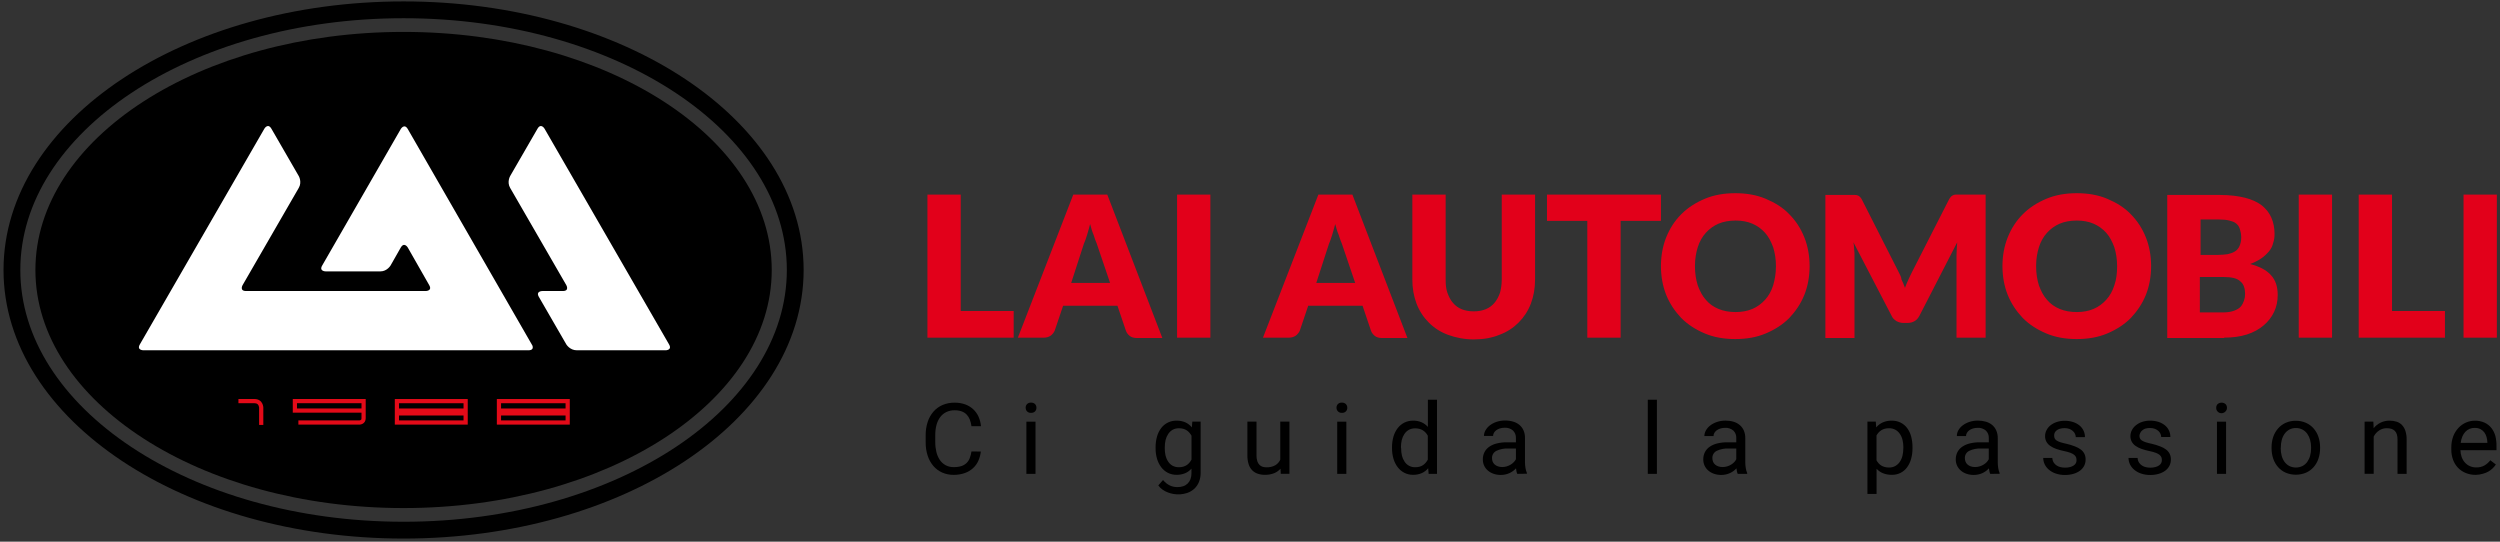
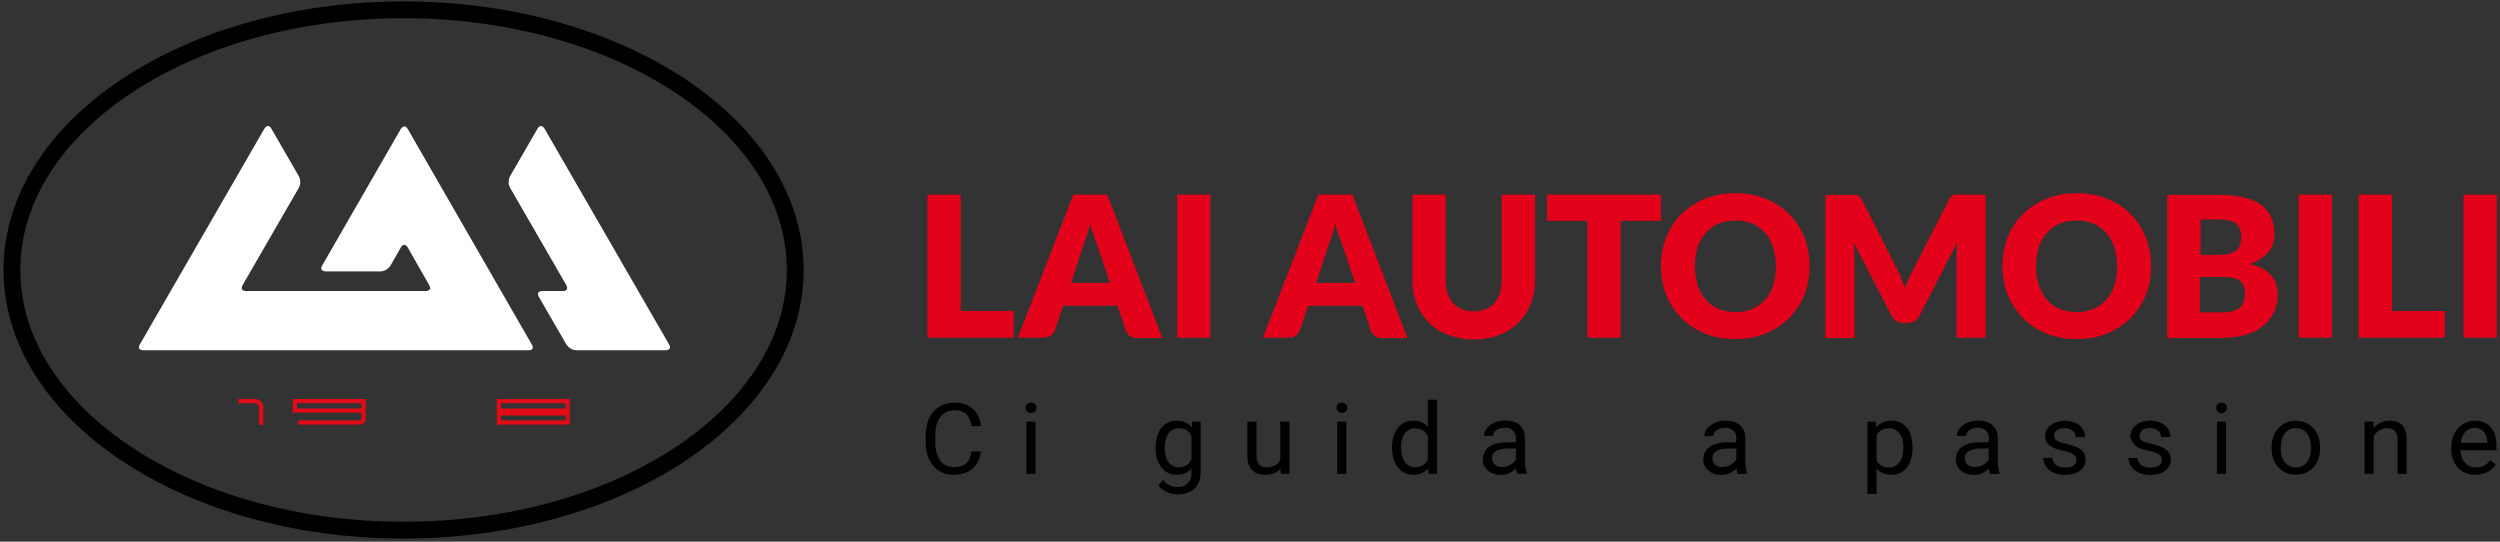
<svg xmlns="http://www.w3.org/2000/svg" width="420" height="91" viewBox="0 0 420 91" fill="none">
  <rect x="0" y="0" width="420" height="91" fill="#333333" stroke="none" />
  <g clip-path="url(#clip0)">
    <path d="M67.801 89.066C104.14 89.066 133.599 69.497 133.599 45.358C133.599 21.218 104.14 1.649 67.801 1.649C31.462 1.649 2.003 21.218 2.003 45.358C2.003 69.497 31.462 89.066 67.801 89.066Z" stroke="black" stroke-width="2.823" />
-     <path d="M67.801 85.355C33.635 85.355 5.949 67.447 5.949 45.358C5.949 23.268 33.635 5.36 67.801 5.36C101.966 5.36 129.652 23.268 129.652 45.358C129.652 67.447 101.966 85.355 67.801 85.355Z" fill="black" />
    <path d="M88.771 58.847H24.092C24.092 58.847 22.914 58.847 23.503 57.846L44.415 21.618C44.415 21.618 45.004 20.617 45.593 21.618L50.188 29.571C50.188 29.571 50.777 30.572 50.188 31.573L40.763 47.891C40.763 47.891 40.174 48.892 41.352 48.892H71.512C71.512 48.892 72.69 48.892 72.101 47.891L68.507 41.587C68.507 41.587 67.918 40.586 67.329 41.587L65.621 44.592C65.621 44.592 65.032 45.593 63.913 45.593H54.724C54.724 45.593 53.545 45.593 54.135 44.592L67.329 21.677C67.329 21.677 67.918 20.676 68.507 21.677L89.36 57.904C89.36 57.846 89.949 58.847 88.771 58.847ZM112.393 57.846L91.481 21.618C91.481 21.618 90.892 20.617 90.303 21.618L85.708 29.571C85.708 29.571 85.119 30.572 85.708 31.573L95.133 47.891C95.133 47.891 95.722 48.892 94.544 48.892H91.127C91.127 48.892 89.949 48.892 90.538 49.893L95.133 57.846C95.133 57.846 95.722 58.847 96.9 58.847H111.862C111.803 58.847 112.982 58.847 112.393 57.846Z" fill="white" />
    <path d="M40.056 67.035H42.766C43.107 67.035 43.387 67.122 43.609 67.269C43.828 67.416 43.97 67.608 44.061 67.79C44.151 67.971 44.195 68.147 44.216 68.275C44.227 68.34 44.232 68.394 44.235 68.434C44.237 68.455 44.237 68.471 44.238 68.484L44.238 68.499L44.238 68.504L44.238 68.506L44.238 68.507C44.238 68.507 44.238 68.508 43.885 68.508H44.238V71.394H43.531V68.51L43.531 68.507C43.531 68.503 43.531 68.495 43.53 68.485C43.529 68.464 43.525 68.431 43.519 68.391C43.505 68.309 43.478 68.206 43.429 68.106C43.38 68.008 43.312 67.921 43.217 67.858C43.123 67.796 42.983 67.742 42.766 67.742H40.056V67.035Z" fill="#E30A18" />
    <path fill-rule="evenodd" clip-rule="evenodd" d="M49.186 67.035H61.439V70.275C61.439 70.513 61.378 70.716 61.269 70.88C61.161 71.041 61.02 71.144 60.89 71.21C60.761 71.274 60.636 71.305 60.547 71.319C60.502 71.327 60.463 71.331 60.434 71.333C60.42 71.334 60.407 71.335 60.398 71.335L60.386 71.335L60.382 71.335L60.38 71.335L60.379 71.335C60.379 71.335 60.379 71.335 60.379 70.989V71.335H50.129V70.628H60.375L60.384 70.628C60.394 70.627 60.41 70.626 60.431 70.622C60.474 70.615 60.526 70.601 60.574 70.577C60.62 70.554 60.656 70.525 60.681 70.488C60.704 70.453 60.732 70.39 60.732 70.275V69.332H49.186V67.035ZM60.732 68.626V67.742H49.893V68.626H60.732Z" fill="#E30A18" />
-     <path fill-rule="evenodd" clip-rule="evenodd" d="M66.328 67.035H78.58V71.335H66.328V67.035ZM67.035 67.742V68.626H77.874V67.742H67.035ZM67.035 69.804V70.628H77.874V69.804H67.035Z" fill="#E30A18" />
    <path fill-rule="evenodd" clip-rule="evenodd" d="M83.47 67.035V71.335H95.722V67.035H83.47ZM84.177 68.626V67.742H95.015V68.626H84.177ZM84.177 70.628V69.804H95.015V70.628H84.177Z" fill="#E30A18" />
    <path d="M419.47 32.693H413.874V56.726H419.47V32.693ZM401.857 32.693H396.261V56.726H410.752V52.249H401.857V32.693ZM391.784 32.693H386.188V56.726H391.784V32.693ZM369.635 36.875H372.875C373.523 36.875 374.053 36.934 374.524 37.052C374.996 37.169 375.349 37.287 375.644 37.523C375.938 37.759 376.174 38.053 376.292 38.465C376.409 38.819 376.527 39.349 376.527 39.879C376.527 40.468 376.409 40.94 376.233 41.352C376.056 41.764 375.762 42.059 375.467 42.235C375.114 42.471 374.701 42.589 374.23 42.707C373.759 42.766 373.17 42.825 372.581 42.825H369.694V36.875H369.635ZM373.523 46.536C374.23 46.536 374.819 46.594 375.29 46.712C375.762 46.83 376.115 47.007 376.409 47.301C376.704 47.537 376.881 47.831 376.999 48.185C377.116 48.538 377.175 48.951 377.175 49.363C377.175 49.775 377.116 50.129 376.999 50.482C376.881 50.836 376.704 51.189 376.468 51.484C376.233 51.778 375.82 52.014 375.349 52.191C374.878 52.367 374.289 52.485 373.523 52.485H369.576V46.536H373.523ZM373.641 56.726C375.055 56.726 376.351 56.55 377.47 56.196C378.589 55.843 379.531 55.313 380.297 54.665C381.063 54.017 381.652 53.251 382.064 52.367C382.477 51.484 382.654 50.541 382.654 49.54C382.654 48.185 382.3 47.066 381.534 46.241C380.769 45.358 379.59 44.768 378 44.356C378.707 44.12 379.355 43.767 379.885 43.414C380.415 43.06 380.827 42.648 381.181 42.235C381.534 41.823 381.77 41.352 381.888 40.822C382.064 40.35 382.123 39.82 382.123 39.29C382.123 38.289 381.947 37.405 381.593 36.581C381.24 35.756 380.71 35.108 380.003 34.519C379.237 33.93 378.294 33.517 377.175 33.223C375.997 32.928 374.583 32.752 372.934 32.752H364.098V56.785H373.641V56.726ZM355.203 47.949C354.909 48.892 354.438 49.717 353.848 50.364C353.259 51.012 352.553 51.543 351.728 51.896C350.903 52.249 349.961 52.426 348.9 52.426C347.84 52.426 346.839 52.249 346.014 51.896C345.189 51.543 344.482 51.071 343.893 50.364C343.304 49.717 342.892 48.892 342.539 47.949C342.244 47.007 342.067 45.947 342.067 44.709C342.067 43.531 342.244 42.471 342.539 41.529C342.833 40.586 343.304 39.761 343.893 39.113C344.482 38.465 345.189 37.935 346.014 37.582C346.839 37.228 347.84 37.052 348.9 37.052C349.961 37.052 350.903 37.228 351.728 37.582C352.553 37.935 353.259 38.465 353.848 39.113C354.438 39.761 354.85 40.586 355.203 41.529C355.498 42.471 355.675 43.531 355.675 44.709C355.675 45.888 355.557 46.948 355.203 47.949ZM360.505 39.879C359.916 38.407 359.091 37.111 357.972 35.991C356.912 34.872 355.557 34.047 354.025 33.4C352.494 32.752 350.785 32.457 348.9 32.457C347.015 32.457 345.307 32.752 343.776 33.4C342.244 34.047 340.948 34.872 339.829 35.991C338.71 37.111 337.885 38.407 337.296 39.879C336.707 41.352 336.412 43.001 336.412 44.709C336.412 46.418 336.707 48.067 337.296 49.54C337.885 51.012 338.769 52.308 339.829 53.428C340.948 54.547 342.244 55.371 343.776 56.019C345.307 56.667 347.015 56.962 348.9 56.962C350.785 56.962 352.494 56.667 354.025 56.019C355.557 55.371 356.853 54.547 357.972 53.428C359.032 52.308 359.916 51.012 360.505 49.54C361.094 48.067 361.388 46.418 361.388 44.709C361.388 43.001 361.094 41.352 360.505 39.879ZM318.976 45.711L312.791 33.517C312.673 33.282 312.555 33.164 312.438 33.046C312.32 32.928 312.202 32.869 312.025 32.81C311.907 32.752 311.731 32.752 311.554 32.752H310.906H306.665V56.785H311.554V42.883C311.554 42.589 311.554 42.235 311.495 41.823C311.495 41.47 311.436 41.057 311.377 40.704L317.798 53.074C317.975 53.486 318.269 53.722 318.623 53.958C318.976 54.134 319.33 54.252 319.742 54.252H320.508C320.92 54.252 321.332 54.134 321.627 53.958C321.98 53.781 322.216 53.486 322.452 53.074L328.813 40.704C328.755 41.47 328.696 42.235 328.696 42.883V56.726H333.585V32.693H329.344H328.696C328.519 32.693 328.342 32.693 328.224 32.752C328.107 32.81 327.93 32.869 327.812 32.987C327.694 33.105 327.576 33.282 327.459 33.458L321.273 45.593C321.038 46.005 320.861 46.477 320.625 46.948C320.39 47.419 320.213 47.89 320.036 48.362C319.86 47.89 319.683 47.419 319.447 46.948C319.447 46.594 319.212 46.182 318.976 45.711ZM297.888 47.949C297.593 48.892 297.122 49.717 296.533 50.364C295.944 51.012 295.237 51.543 294.412 51.896C293.588 52.249 292.645 52.426 291.585 52.426C290.524 52.426 289.523 52.249 288.698 51.896C287.874 51.543 287.167 51.071 286.578 50.364C285.989 49.717 285.576 48.892 285.223 47.949C284.928 47.007 284.752 45.947 284.752 44.709C284.752 43.531 284.928 42.471 285.223 41.529C285.517 40.586 285.989 39.761 286.578 39.113C287.167 38.465 287.874 37.935 288.698 37.582C289.523 37.228 290.524 37.052 291.585 37.052C292.645 37.052 293.588 37.228 294.412 37.582C295.237 37.935 295.944 38.465 296.533 39.113C297.122 39.761 297.534 40.586 297.888 41.529C298.182 42.471 298.359 43.531 298.359 44.709C298.359 45.888 298.182 46.948 297.888 47.949ZM303.13 39.879C302.541 38.407 301.717 37.111 300.597 35.991C299.537 34.872 298.182 34.047 296.651 33.4C295.119 32.752 293.411 32.457 291.526 32.457C289.641 32.457 287.933 32.752 286.401 33.4C284.87 34.047 283.574 34.872 282.454 35.991C281.335 37.111 280.51 38.407 279.921 39.879C279.332 41.352 279.038 43.001 279.038 44.709C279.038 46.418 279.332 48.067 279.921 49.54C280.51 51.012 281.394 52.308 282.454 53.428C283.574 54.547 284.87 55.371 286.401 56.019C287.933 56.667 289.641 56.962 291.526 56.962C293.411 56.962 295.119 56.667 296.651 56.019C298.182 55.371 299.478 54.547 300.597 53.428C301.658 52.308 302.541 51.012 303.13 49.54C303.719 48.067 304.014 46.418 304.014 44.709C304.014 43.001 303.719 41.352 303.13 39.879ZM259.893 32.693V37.111H266.668V56.726H272.264V37.111H279.038V32.693H259.893ZM245.579 51.955C244.99 51.719 244.519 51.366 244.107 50.895C243.694 50.423 243.4 49.834 243.164 49.186C242.928 48.538 242.869 47.773 242.869 46.948V32.693H237.273V46.948C237.273 48.421 237.509 49.775 237.98 51.012C238.452 52.249 239.158 53.31 240.042 54.193C240.926 55.077 241.986 55.784 243.282 56.255C244.578 56.726 245.992 57.021 247.582 57.021C249.172 57.021 250.586 56.785 251.882 56.255C253.178 55.784 254.238 55.077 255.122 54.193C256.006 53.31 256.712 52.249 257.184 51.012C257.655 49.775 257.891 48.421 257.891 46.948V32.693H252.294V46.948C252.294 47.773 252.177 48.538 252 49.186C251.764 49.834 251.47 50.423 251.057 50.895C250.645 51.366 250.174 51.719 249.585 51.955C248.996 52.191 248.348 52.308 247.582 52.308C246.875 52.308 246.168 52.191 245.579 51.955ZM223.254 40.998C223.431 40.586 223.607 40.115 223.784 39.526C223.961 38.937 224.137 38.348 224.314 37.641C224.491 38.289 224.668 38.937 224.903 39.467C225.08 40.056 225.257 40.527 225.433 40.94L227.672 47.537H221.133L223.254 40.998ZM227.201 32.693H221.487L212.179 56.726H216.539C217.01 56.726 217.363 56.608 217.717 56.373C218.011 56.137 218.247 55.843 218.365 55.548L219.778 51.366H228.909L230.323 55.548C230.44 55.902 230.676 56.196 230.97 56.432C231.265 56.667 231.677 56.785 232.149 56.785H236.449L227.201 32.693ZM203.344 32.693H197.747V56.726H203.344V32.693ZM182.078 40.998C182.255 40.586 182.432 40.115 182.609 39.526C182.785 38.937 182.962 38.348 183.139 37.641C183.316 38.289 183.492 38.937 183.728 39.467C183.905 40.056 184.081 40.527 184.258 40.94L186.496 47.537H179.958L182.078 40.998ZM186.025 32.693H180.311L171.004 56.726H175.363C175.834 56.726 176.188 56.608 176.541 56.373C176.836 56.137 177.071 55.843 177.189 55.548L178.603 51.366H187.733L189.147 55.548C189.265 55.902 189.501 56.196 189.795 56.432C190.09 56.667 190.502 56.785 190.973 56.785H195.273L186.025 32.693ZM161.402 32.693H155.806V56.726H170.297V52.249H161.402V32.693Z" fill="#E2001A" />
    <path d="M164.779 75.859C164.72 76.394 164.58 76.917 164.363 77.411C164.153 77.88 163.849 78.302 163.467 78.651C163.071 79.014 162.604 79.293 162.093 79.471C161.493 79.68 160.859 79.784 160.222 79.778C159.556 79.787 158.896 79.654 158.288 79.388C157.714 79.132 157.206 78.753 156.802 78.279C156.373 77.77 156.049 77.185 155.848 76.556C155.616 75.83 155.503 75.072 155.513 74.311V73.128C155.502 72.365 155.617 71.606 155.853 70.879C156.055 70.246 156.384 69.659 156.82 69.152C157.239 68.674 157.762 68.293 158.351 68.038C158.987 67.771 159.673 67.638 160.365 67.648C160.975 67.639 161.581 67.737 162.156 67.937C162.655 68.118 163.112 68.395 163.499 68.753C163.878 69.108 164.182 69.532 164.394 70.002C164.616 70.511 164.755 71.051 164.806 71.602H163.208C163.157 71.224 163.064 70.852 162.93 70.493C162.812 70.181 162.632 69.896 162.402 69.651C162.17 69.412 161.885 69.227 161.569 69.112C161.187 68.981 160.784 68.919 160.379 68.928C159.891 68.917 159.407 69.021 158.968 69.231C158.564 69.43 158.214 69.722 157.948 70.081C157.66 70.478 157.451 70.924 157.33 71.396C157.187 71.954 157.118 72.527 157.124 73.102V74.303C157.121 74.852 157.184 75.399 157.312 75.933C157.422 76.4 157.613 76.845 157.876 77.249C158.121 77.621 158.454 77.929 158.848 78.147C159.272 78.375 159.751 78.488 160.235 78.476C160.671 78.487 161.105 78.428 161.52 78.301C161.844 78.194 162.139 78.017 162.384 77.783C162.622 77.549 162.805 77.266 162.921 76.955C163.057 76.595 163.153 76.222 163.208 75.841L164.779 75.859Z" fill="black" />
    <path d="M172.308 68.507C172.3 68.28 172.381 68.059 172.537 67.889C172.624 67.802 172.73 67.735 172.846 67.692C172.963 67.648 173.088 67.63 173.212 67.639C173.337 67.632 173.463 67.651 173.58 67.694C173.697 67.737 173.804 67.803 173.893 67.889C174.048 68.059 174.13 68.28 174.121 68.507C174.126 68.73 174.045 68.947 173.893 69.112C173.803 69.198 173.696 69.263 173.579 69.306C173.462 69.348 173.337 69.366 173.212 69.358C173.095 69.367 172.976 69.352 172.865 69.313C172.754 69.274 172.652 69.212 172.568 69.132C172.483 69.051 172.417 68.954 172.373 68.846C172.33 68.739 172.311 68.623 172.317 68.507H172.308ZM173.965 79.607H172.434V70.84H173.965V79.607Z" fill="black" />
    <path d="M194.14 75.145C194.132 74.527 194.215 73.911 194.386 73.317C194.528 72.807 194.766 72.328 195.089 71.905C195.388 71.511 195.779 71.194 196.229 70.979C196.679 70.764 197.176 70.657 197.676 70.669C198.186 70.659 198.692 70.759 199.158 70.963C199.578 71.157 199.946 71.445 200.232 71.804L200.309 70.831H201.705V79.419C201.716 79.946 201.622 80.47 201.428 80.962C201.257 81.395 200.991 81.785 200.649 82.106C200.302 82.422 199.892 82.664 199.445 82.816C198.693 83.066 197.889 83.123 197.108 82.983C196.802 82.927 196.502 82.843 196.213 82.733C195.895 82.615 195.594 82.458 195.317 82.264C195.034 82.07 194.79 81.826 194.597 81.545L195.389 80.642C195.56 80.853 195.755 81.044 195.971 81.212C196.156 81.354 196.358 81.476 196.571 81.576C196.766 81.666 196.972 81.733 197.184 81.773C197.386 81.815 197.591 81.835 197.797 81.834C198.13 81.839 198.462 81.789 198.778 81.685C199.06 81.592 199.316 81.436 199.528 81.231C199.739 81.026 199.901 80.777 200 80.502C200.116 80.178 200.173 79.837 200.165 79.493V78.731C199.874 79.061 199.512 79.325 199.104 79.502C198.646 79.688 198.154 79.779 197.658 79.77C197.153 79.775 196.654 79.661 196.204 79.436C195.769 79.211 195.391 78.894 195.098 78.507C194.776 78.082 194.534 77.604 194.386 77.096C194.216 76.517 194.133 75.918 194.14 75.316V75.145ZM195.68 75.316C195.677 75.731 195.722 76.146 195.814 76.552C195.901 76.911 196.053 77.253 196.262 77.56C196.444 77.843 196.695 78.078 196.991 78.244C197.32 78.417 197.689 78.503 198.061 78.494C198.31 78.498 198.557 78.465 198.795 78.397C199.003 78.336 199.2 78.246 199.382 78.13C199.55 78.016 199.701 77.879 199.83 77.722C199.963 77.563 200.079 77.389 200.174 77.205V73.203C200.075 73.027 199.96 72.861 199.83 72.707C199.7 72.553 199.549 72.418 199.382 72.304C199.203 72.188 199.007 72.099 198.8 72.041C198.565 71.977 198.323 71.946 198.079 71.949C197.703 71.938 197.33 72.025 197 72.203C196.705 72.376 196.453 72.613 196.266 72.896C196.059 73.207 195.908 73.551 195.819 73.913C195.727 74.319 195.682 74.733 195.684 75.149L195.68 75.316Z" fill="black" />
    <path d="M215.126 78.74C214.834 79.07 214.468 79.33 214.056 79.498C213.562 79.69 213.034 79.782 212.503 79.77C212.095 79.775 211.689 79.713 211.303 79.585C210.951 79.468 210.632 79.272 210.372 79.011C210.096 78.721 209.891 78.373 209.772 77.994C209.622 77.51 209.551 77.005 209.562 76.499V70.831H211.092V76.53C211.084 76.862 211.132 77.192 211.236 77.508C211.31 77.735 211.437 77.942 211.607 78.113C211.755 78.257 211.936 78.364 212.136 78.424C212.335 78.48 212.541 78.508 212.749 78.507C213.273 78.532 213.795 78.412 214.253 78.161C214.62 77.939 214.91 77.613 215.085 77.227V70.831H216.625V79.599H215.166L215.126 78.74Z" fill="black" />
    <path d="M224.531 68.507C224.522 68.28 224.604 68.059 224.759 67.889C224.845 67.802 224.95 67.734 225.066 67.691C225.182 67.648 225.307 67.63 225.43 67.64C225.555 67.632 225.68 67.651 225.798 67.694C225.915 67.737 226.022 67.803 226.111 67.889C226.268 68.058 226.351 68.28 226.344 68.507C226.349 68.623 226.329 68.738 226.286 68.845C226.242 68.953 226.176 69.05 226.092 69.13C226.007 69.211 225.906 69.273 225.795 69.312C225.684 69.351 225.566 69.367 225.448 69.358C225.325 69.367 225.201 69.35 225.085 69.307C224.969 69.265 224.864 69.198 224.777 69.112C224.619 68.949 224.53 68.733 224.531 68.507ZM226.187 79.607H224.652V70.84H226.187V79.607Z" fill="black" />
    <path d="M233.86 75.144C233.853 74.526 233.938 73.911 234.11 73.317C234.26 72.807 234.503 72.329 234.827 71.905C235.125 71.524 235.506 71.213 235.941 70.993C236.393 70.773 236.892 70.662 237.396 70.669C237.886 70.659 238.373 70.751 238.824 70.941C239.233 71.121 239.596 71.389 239.885 71.725V67.153H241.416V79.607H240.01L239.934 78.665C239.646 79.016 239.278 79.296 238.86 79.484C238.393 79.683 237.887 79.78 237.378 79.769C236.879 79.774 236.386 79.659 235.941 79.436C235.504 79.212 235.123 78.894 234.827 78.507C234.505 78.082 234.262 77.604 234.11 77.095C233.939 76.517 233.855 75.918 233.86 75.316V75.144ZM235.391 75.316C235.388 75.731 235.433 76.146 235.525 76.552C235.612 76.911 235.764 77.252 235.973 77.56C236.161 77.856 236.426 78.097 236.74 78.261C237.055 78.425 237.407 78.505 237.763 78.494C238.01 78.497 238.255 78.466 238.493 78.402C238.699 78.344 238.896 78.255 239.075 78.139C239.242 78.023 239.393 77.886 239.522 77.731C239.659 77.573 239.776 77.399 239.872 77.214V73.203C239.775 73.026 239.659 72.86 239.527 72.707C239.252 72.393 238.887 72.165 238.479 72.054C238.246 71.99 238.005 71.959 237.763 71.962C237.385 71.951 237.011 72.038 236.68 72.216C236.381 72.387 236.128 72.624 235.941 72.909C235.734 73.22 235.583 73.564 235.494 73.926C235.402 74.332 235.357 74.746 235.359 75.162L235.391 75.316Z" fill="black" />
    <path d="M254.903 79.607C254.84 79.476 254.795 79.338 254.769 79.195C254.738 79.033 254.711 78.858 254.689 78.682C254.539 78.842 254.376 78.989 254.201 79.121C254.017 79.256 253.821 79.374 253.614 79.471C253.393 79.572 253.162 79.65 252.925 79.704C252.667 79.763 252.402 79.792 252.137 79.791C251.713 79.796 251.291 79.727 250.893 79.585C250.54 79.466 250.216 79.278 249.939 79.033C249.678 78.806 249.47 78.527 249.33 78.213C249.186 77.893 249.113 77.546 249.115 77.196C249.106 76.765 249.203 76.338 249.397 75.951C249.586 75.59 249.863 75.28 250.203 75.048C250.588 74.787 251.019 74.6 251.474 74.496C252.019 74.364 252.579 74.3 253.14 74.307H254.675V73.597C254.687 73.363 254.649 73.13 254.564 72.911C254.48 72.692 254.35 72.493 254.183 72.326C253.99 72.16 253.766 72.034 253.523 71.954C253.28 71.874 253.024 71.843 252.768 71.861C252.501 71.859 252.235 71.897 251.98 71.975C251.761 72.041 251.555 72.143 251.372 72.278C251.211 72.395 251.076 72.545 250.978 72.716C250.886 72.877 250.838 73.058 250.839 73.242H249.303C249.306 72.916 249.392 72.597 249.554 72.313C249.733 71.991 249.977 71.707 250.27 71.48C250.607 71.219 250.987 71.016 251.394 70.879C251.866 70.719 252.363 70.641 252.862 70.647C253.317 70.642 253.769 70.704 254.205 70.831C254.593 70.941 254.953 71.129 255.262 71.383C255.56 71.634 255.796 71.949 255.951 72.304C256.124 72.712 256.208 73.151 256.197 73.593V77.67C256.199 77.984 256.226 78.298 256.278 78.608C256.32 78.898 256.4 79.183 256.515 79.454V79.585L254.903 79.607ZM252.361 78.463C252.625 78.464 252.888 78.426 253.14 78.349C253.373 78.278 253.595 78.177 253.802 78.051C253.994 77.938 254.167 77.797 254.317 77.635C254.461 77.491 254.582 77.327 254.675 77.148V75.351H253.399C252.7 75.312 252.002 75.45 251.372 75.75C251.148 75.866 250.963 76.041 250.837 76.256C250.711 76.471 250.65 76.716 250.66 76.964C250.658 77.166 250.695 77.367 250.767 77.556C250.838 77.734 250.95 77.895 251.094 78.025C251.251 78.162 251.434 78.269 251.631 78.34C251.865 78.423 252.112 78.465 252.361 78.463Z" fill="black" />
-     <path d="M278.36 79.607H276.829V67.153H278.36V79.607Z" fill="black" />
    <path d="M291.937 79.607C291.876 79.476 291.831 79.337 291.803 79.195C291.772 79.033 291.745 78.858 291.722 78.682C291.573 78.841 291.412 78.988 291.239 79.121C291.054 79.256 290.856 79.374 290.648 79.472C290.427 79.572 290.196 79.65 289.959 79.704C289.7 79.763 289.436 79.792 289.171 79.791C288.747 79.796 288.325 79.727 287.926 79.585C287.574 79.465 287.25 79.277 286.973 79.033C286.713 78.805 286.505 78.526 286.364 78.213C286.22 77.893 286.147 77.546 286.149 77.196C286.14 76.765 286.236 76.338 286.431 75.951C286.62 75.59 286.897 75.28 287.237 75.048C287.622 74.788 288.053 74.601 288.508 74.496C289.053 74.364 289.612 74.3 290.173 74.307H291.695V73.597C291.707 73.367 291.671 73.137 291.589 72.922C291.506 72.706 291.38 72.509 291.216 72.343C291.024 72.178 290.8 72.051 290.557 71.971C290.314 71.891 290.057 71.86 289.802 71.879C289.535 71.876 289.269 71.915 289.014 71.993C288.795 72.058 288.589 72.161 288.405 72.295C288.245 72.414 288.111 72.563 288.011 72.734C287.92 72.894 287.872 73.076 287.873 73.26H286.333C286.337 72.934 286.423 72.615 286.583 72.33C286.762 72.008 287.006 71.725 287.3 71.497C287.637 71.236 288.017 71.033 288.423 70.897C288.895 70.737 289.392 70.659 289.891 70.664C290.346 70.66 290.798 70.722 291.234 70.849C291.617 70.962 291.972 71.152 292.277 71.405C292.574 71.658 292.808 71.972 292.962 72.326C293.135 72.734 293.219 73.173 293.208 73.615V77.692C293.21 78.006 293.237 78.32 293.289 78.63C293.331 78.921 293.411 79.205 293.526 79.476V79.607H291.937ZM289.394 78.463C289.659 78.465 289.921 78.426 290.173 78.349C290.407 78.278 290.629 78.178 290.836 78.051C291.028 77.937 291.203 77.796 291.355 77.635C291.492 77.489 291.606 77.325 291.695 77.148V75.351H290.424C289.723 75.312 289.023 75.449 288.392 75.75C288.168 75.866 287.983 76.041 287.857 76.256C287.731 76.471 287.67 76.716 287.68 76.964C287.678 77.166 287.715 77.367 287.787 77.556C287.858 77.736 287.97 77.898 288.114 78.029C288.272 78.167 288.456 78.275 288.656 78.345C288.893 78.428 289.143 78.468 289.394 78.463Z" fill="black" />
    <path d="M321.298 75.315C321.305 75.916 321.227 76.515 321.066 77.095C320.929 77.602 320.7 78.08 320.39 78.507C320.102 78.907 319.717 79.232 319.271 79.452C318.824 79.672 318.329 79.781 317.829 79.769C317.324 79.78 316.821 79.691 316.352 79.506C315.935 79.34 315.563 79.082 315.264 78.752V82.978H313.729V70.831H315.13L315.206 71.804C315.501 71.443 315.878 71.155 316.307 70.962C316.778 70.76 317.288 70.659 317.802 70.669C318.32 70.659 318.832 70.77 319.297 70.993C319.73 71.21 320.106 71.522 320.394 71.905C320.708 72.329 320.938 72.808 321.07 73.316C321.229 73.913 321.305 74.528 321.298 75.144V75.315ZM319.767 75.144C319.769 74.728 319.721 74.313 319.624 73.908C319.539 73.545 319.388 73.201 319.177 72.891C318.984 72.606 318.727 72.369 318.425 72.198C318.093 72.022 317.719 71.934 317.341 71.944C317.103 71.942 316.865 71.972 316.634 72.032C316.232 72.139 315.873 72.36 315.6 72.668C315.47 72.817 315.354 72.979 315.255 73.15V77.345C315.354 77.516 315.47 77.678 315.6 77.827C315.732 77.972 315.883 78.1 316.048 78.209C316.229 78.317 316.425 78.4 316.629 78.454C316.863 78.517 317.104 78.546 317.346 78.542C317.721 78.553 318.093 78.464 318.42 78.283C318.721 78.111 318.977 77.873 319.168 77.586C319.379 77.274 319.531 76.926 319.615 76.56C319.712 76.152 319.76 75.734 319.759 75.315L319.767 75.144Z" fill="black" />
    <path d="M334.356 79.607C334.294 79.476 334.251 79.338 334.226 79.195C334.19 79.033 334.164 78.858 334.141 78.682C333.992 78.841 333.831 78.988 333.658 79.121C333.474 79.255 333.278 79.373 333.071 79.472C332.849 79.572 332.616 79.65 332.377 79.704C332.119 79.763 331.855 79.792 331.59 79.791C331.166 79.796 330.744 79.727 330.345 79.585C329.993 79.465 329.669 79.277 329.392 79.033C329.129 78.802 328.92 78.518 328.778 78.202C328.635 77.885 328.564 77.542 328.568 77.196C328.559 76.765 328.655 76.338 328.85 75.951C329.039 75.589 329.318 75.278 329.66 75.048C330.044 74.788 330.473 74.601 330.927 74.496C331.472 74.364 332.031 74.3 332.592 74.307H334.119V73.597C334.13 73.367 334.093 73.137 334.01 72.921C333.926 72.706 333.799 72.509 333.635 72.343C333.443 72.178 333.219 72.051 332.976 71.971C332.733 71.891 332.476 71.86 332.221 71.879C331.954 71.876 331.688 71.915 331.433 71.993C331.214 72.058 331.008 72.161 330.824 72.295C330.664 72.413 330.532 72.562 330.435 72.734C330.342 72.894 330.292 73.075 330.291 73.26H328.752C328.748 72.934 328.828 72.613 328.984 72.326C329.16 72.003 329.402 71.719 329.696 71.493C330.034 71.233 330.414 71.03 330.82 70.892C331.292 70.733 331.788 70.654 332.288 70.66C332.742 70.656 333.195 70.718 333.631 70.844C334.018 70.955 334.378 71.143 334.687 71.397C334.984 71.649 335.218 71.964 335.372 72.317C335.547 72.725 335.632 73.164 335.623 73.606V77.683C335.625 77.997 335.65 78.311 335.699 78.621C335.743 78.911 335.823 79.195 335.936 79.467V79.599L334.356 79.607ZM331.809 78.463C332.073 78.465 332.336 78.426 332.588 78.349C332.821 78.278 333.044 78.178 333.25 78.051C333.619 77.835 333.918 77.522 334.114 77.148V75.351H332.839C332.139 75.312 331.441 75.45 330.811 75.75C330.587 75.866 330.402 76.041 330.276 76.256C330.15 76.471 330.089 76.716 330.099 76.964C330.097 77.166 330.134 77.367 330.206 77.556C330.275 77.737 330.387 77.899 330.533 78.029C330.689 78.168 330.872 78.275 331.07 78.345C331.307 78.428 331.557 78.468 331.809 78.463Z" fill="black" />
    <path d="M348.855 77.28C348.855 77.131 348.83 76.983 348.784 76.841C348.723 76.684 348.621 76.545 348.488 76.438C348.3 76.287 348.089 76.167 347.862 76.083C347.515 75.955 347.159 75.856 346.796 75.785C346.341 75.692 345.892 75.571 345.453 75.421C345.093 75.299 344.753 75.128 344.442 74.912C344.174 74.731 343.953 74.491 343.797 74.211C343.643 73.918 343.566 73.593 343.573 73.264C343.572 72.922 343.654 72.584 343.81 72.278C343.972 71.962 344.199 71.683 344.477 71.458C344.788 71.212 345.141 71.023 345.52 70.901C345.953 70.758 346.407 70.687 346.863 70.691C347.351 70.685 347.837 70.757 348.3 70.906C348.692 71.035 349.056 71.234 349.375 71.493C349.66 71.733 349.888 72.031 350.043 72.367C350.198 72.702 350.275 73.067 350.27 73.435H348.73C348.729 73.249 348.686 73.064 348.605 72.896C348.522 72.709 348.398 72.543 348.242 72.409C348.07 72.258 347.872 72.139 347.656 72.058C347.398 71.967 347.124 71.922 346.85 71.927C346.574 71.92 346.299 71.957 346.035 72.037C345.833 72.095 345.646 72.194 345.485 72.326C345.348 72.437 345.241 72.578 345.171 72.738C345.117 72.887 345.093 73.045 345.1 73.203C345.098 73.353 345.127 73.502 345.185 73.641C345.252 73.787 345.361 73.91 345.498 73.996C345.696 74.121 345.91 74.219 346.134 74.29C346.474 74.398 346.821 74.487 347.172 74.557C347.657 74.669 348.133 74.816 348.596 74.996C348.955 75.128 349.293 75.311 349.598 75.539C349.849 75.732 350.051 75.978 350.189 76.258C350.324 76.555 350.39 76.876 350.382 77.201C350.386 77.565 350.303 77.925 350.14 78.253C349.973 78.574 349.734 78.854 349.442 79.073C349.111 79.312 348.74 79.492 348.345 79.603C347.886 79.736 347.409 79.801 346.93 79.796C346.395 79.805 345.861 79.722 345.355 79.55C344.933 79.408 344.542 79.188 344.204 78.902C343.906 78.648 343.665 78.336 343.497 77.985C343.342 77.654 343.261 77.294 343.26 76.929H344.791C344.798 77.201 344.876 77.467 345.019 77.701C345.149 77.905 345.323 78.079 345.529 78.209C345.732 78.341 345.958 78.434 346.196 78.485C346.436 78.537 346.681 78.564 346.926 78.564C347.216 78.57 347.505 78.537 347.785 78.463C348 78.409 348.203 78.318 348.385 78.196C348.541 78.093 348.668 77.954 348.757 77.793C348.832 77.632 348.866 77.456 348.855 77.28Z" fill="black" />
-     <path d="M363.194 77.28C363.193 77.131 363.169 76.983 363.122 76.841C363.061 76.684 362.959 76.545 362.827 76.438C362.639 76.287 362.427 76.167 362.2 76.083C361.854 75.955 361.497 75.856 361.134 75.785C360.679 75.692 360.231 75.571 359.792 75.421C359.431 75.299 359.091 75.128 358.78 74.912C358.513 74.73 358.292 74.49 358.135 74.211C357.982 73.918 357.905 73.593 357.911 73.264C357.911 72.922 357.992 72.584 358.149 72.278C358.31 71.962 358.538 71.683 358.816 71.458C359.128 71.203 359.486 71.006 359.872 70.879C360.305 70.736 360.759 70.665 361.215 70.669C361.703 70.663 362.188 70.735 362.652 70.884C363.044 71.013 363.408 71.212 363.726 71.471C364.012 71.711 364.24 72.009 364.395 72.344C364.549 72.68 364.627 73.045 364.622 73.413H363.082C363.081 73.227 363.038 73.042 362.956 72.874C362.874 72.687 362.75 72.521 362.594 72.387C362.422 72.236 362.223 72.117 362.007 72.037C361.749 71.945 361.476 71.9 361.202 71.905C360.926 71.898 360.651 71.935 360.387 72.015C360.196 72.084 360.021 72.19 359.872 72.326C359.736 72.437 359.628 72.578 359.559 72.738C359.483 72.883 359.437 73.041 359.424 73.203C359.423 73.353 359.452 73.502 359.51 73.641C359.577 73.787 359.686 73.91 359.823 73.996C360.021 74.121 360.235 74.219 360.459 74.29C360.799 74.398 361.146 74.487 361.497 74.557C361.982 74.669 362.458 74.816 362.921 74.996C363.281 75.127 363.619 75.31 363.923 75.539C364.174 75.731 364.376 75.977 364.514 76.258C364.649 76.555 364.715 76.876 364.707 77.201C364.711 77.565 364.628 77.925 364.465 78.253C364.298 78.574 364.059 78.854 363.767 79.073C363.436 79.312 363.065 79.492 362.67 79.603C362.211 79.736 361.734 79.801 361.255 79.796C360.72 79.805 360.186 79.722 359.68 79.55C359.259 79.408 358.871 79.19 358.534 78.906C358.235 78.652 357.994 78.34 357.826 77.99C357.672 77.658 357.591 77.298 357.589 76.933H359.12C359.127 77.205 359.206 77.471 359.348 77.705C359.478 77.909 359.652 78.083 359.859 78.213C360.062 78.345 360.288 78.439 360.526 78.49C360.765 78.541 361.01 78.568 361.255 78.569C361.544 78.573 361.832 78.538 362.11 78.463C362.325 78.409 362.528 78.318 362.71 78.196C362.866 78.093 362.993 77.954 363.082 77.793C363.162 77.633 363.2 77.457 363.194 77.28Z" fill="black" />
+     <path d="M363.194 77.28C363.193 77.131 363.169 76.983 363.122 76.841C363.061 76.684 362.959 76.545 362.827 76.438C362.639 76.287 362.427 76.167 362.2 76.083C361.854 75.955 361.497 75.856 361.134 75.785C360.679 75.692 360.231 75.571 359.792 75.421C359.431 75.299 359.091 75.128 358.78 74.912C357.982 73.918 357.905 73.593 357.911 73.264C357.911 72.922 357.992 72.584 358.149 72.278C358.31 71.962 358.538 71.683 358.816 71.458C359.128 71.203 359.486 71.006 359.872 70.879C360.305 70.736 360.759 70.665 361.215 70.669C361.703 70.663 362.188 70.735 362.652 70.884C363.044 71.013 363.408 71.212 363.726 71.471C364.012 71.711 364.24 72.009 364.395 72.344C364.549 72.68 364.627 73.045 364.622 73.413H363.082C363.081 73.227 363.038 73.042 362.956 72.874C362.874 72.687 362.75 72.521 362.594 72.387C362.422 72.236 362.223 72.117 362.007 72.037C361.749 71.945 361.476 71.9 361.202 71.905C360.926 71.898 360.651 71.935 360.387 72.015C360.196 72.084 360.021 72.19 359.872 72.326C359.736 72.437 359.628 72.578 359.559 72.738C359.483 72.883 359.437 73.041 359.424 73.203C359.423 73.353 359.452 73.502 359.51 73.641C359.577 73.787 359.686 73.91 359.823 73.996C360.021 74.121 360.235 74.219 360.459 74.29C360.799 74.398 361.146 74.487 361.497 74.557C361.982 74.669 362.458 74.816 362.921 74.996C363.281 75.127 363.619 75.31 363.923 75.539C364.174 75.731 364.376 75.977 364.514 76.258C364.649 76.555 364.715 76.876 364.707 77.201C364.711 77.565 364.628 77.925 364.465 78.253C364.298 78.574 364.059 78.854 363.767 79.073C363.436 79.312 363.065 79.492 362.67 79.603C362.211 79.736 361.734 79.801 361.255 79.796C360.72 79.805 360.186 79.722 359.68 79.55C359.259 79.408 358.871 79.19 358.534 78.906C358.235 78.652 357.994 78.34 357.826 77.99C357.672 77.658 357.591 77.298 357.589 76.933H359.12C359.127 77.205 359.206 77.471 359.348 77.705C359.478 77.909 359.652 78.083 359.859 78.213C360.062 78.345 360.288 78.439 360.526 78.49C360.765 78.541 361.01 78.568 361.255 78.569C361.544 78.573 361.832 78.538 362.11 78.463C362.325 78.409 362.528 78.318 362.71 78.196C362.866 78.093 362.993 77.954 363.082 77.793C363.162 77.633 363.2 77.457 363.194 77.28Z" fill="black" />
    <path d="M372.325 68.507C372.317 68.28 372.399 68.059 372.554 67.889C372.74 67.731 372.978 67.644 373.225 67.644C373.472 67.644 373.71 67.731 373.897 67.889C374.053 68.058 374.137 68.28 374.129 68.507C374.137 68.731 374.053 68.949 373.897 69.112C373.776 69.253 373.614 69.353 373.432 69.398C373.251 69.444 373.059 69.432 372.885 69.365C372.71 69.299 372.562 69.18 372.46 69.026C372.358 68.872 372.308 68.691 372.316 68.507H372.325ZM373.982 79.607H372.451V70.84H373.982V79.607Z" fill="black" />
    <path d="M381.623 75.14C381.62 74.544 381.715 73.952 381.905 73.386C382.081 72.869 382.358 72.39 382.72 71.975C383.069 71.573 383.505 71.251 383.996 71.032C384.527 70.799 385.105 70.682 385.688 70.69C386.276 70.681 386.86 70.798 387.398 71.032C387.891 71.251 388.33 71.573 388.683 71.975C389.046 72.388 389.322 72.868 389.493 73.386C389.683 73.952 389.778 74.544 389.775 75.14V75.315C389.779 75.911 389.684 76.503 389.493 77.069C389.322 77.588 389.046 78.068 388.683 78.481C388.33 78.879 387.893 79.198 387.402 79.414C386.865 79.637 386.287 79.752 385.703 79.752C385.12 79.752 384.542 79.637 384.005 79.414C383.513 79.199 383.076 78.88 382.724 78.481C382.361 78.066 382.083 77.587 381.905 77.069C381.714 76.503 381.619 75.911 381.623 75.315V75.14ZM383.163 75.315C383.159 75.734 383.212 76.151 383.32 76.556C383.413 76.923 383.574 77.271 383.794 77.582C384.002 77.872 384.275 78.111 384.591 78.283C384.938 78.456 385.321 78.546 385.71 78.546C386.099 78.546 386.483 78.456 386.829 78.283C387.147 78.115 387.42 77.876 387.626 77.586C387.844 77.274 388.005 76.927 388.101 76.56C388.21 76.156 388.264 75.738 388.262 75.32V75.144C388.264 74.726 388.209 74.309 388.101 73.904C388.003 73.537 387.841 73.19 387.622 72.878C387.413 72.586 387.139 72.344 386.82 72.172C386.478 71.991 386.094 71.9 385.706 71.909C385.321 71.9 384.941 71.991 384.604 72.172C384.289 72.346 384.018 72.587 383.812 72.878C383.592 73.189 383.431 73.537 383.338 73.904C383.23 74.309 383.178 74.726 383.181 75.144L383.163 75.315Z" fill="black" />
    <path d="M398.723 70.831L398.773 71.936C399.086 71.547 399.481 71.23 399.932 71.006C400.406 70.777 400.929 70.662 401.458 70.669C401.859 70.665 402.258 70.724 402.64 70.844C402.981 70.957 403.288 71.15 403.535 71.405C403.798 71.689 403.994 72.026 404.108 72.392C404.257 72.866 404.326 73.36 404.314 73.856V79.607H402.783V73.843C402.79 73.546 402.75 73.251 402.667 72.966C402.601 72.746 402.483 72.545 402.322 72.379C402.165 72.223 401.972 72.109 401.758 72.045C401.507 71.971 401.246 71.936 400.984 71.94C400.517 71.93 400.059 72.067 399.677 72.33C399.293 72.589 398.984 72.941 398.781 73.352V79.603H397.25V70.835L398.723 70.831Z" fill="black" />
    <path d="M415.926 79.778C415.346 79.787 414.77 79.678 414.234 79.458C413.744 79.257 413.302 78.958 412.936 78.582C412.572 78.193 412.292 77.737 412.112 77.24C411.912 76.693 411.814 76.116 411.821 75.535V75.197C411.81 74.544 411.92 73.895 412.148 73.281C412.351 72.756 412.655 72.274 413.043 71.861C413.394 71.488 413.819 71.189 414.292 70.984C414.755 70.783 415.255 70.678 415.761 70.677C416.331 70.663 416.897 70.776 417.417 71.006C417.866 71.217 418.259 71.528 418.563 71.914C418.873 72.32 419.1 72.782 419.23 73.273C419.363 73.824 419.423 74.39 419.409 74.956V75.631H413.352C413.36 76.017 413.428 76.4 413.554 76.767C413.669 77.103 413.85 77.414 414.086 77.683C414.323 77.955 414.618 78.172 414.951 78.317C415.285 78.463 415.647 78.534 416.011 78.525C416.491 78.541 416.966 78.429 417.386 78.2C417.77 77.975 418.105 77.677 418.37 77.323L419.306 78.038C419.154 78.264 418.978 78.474 418.782 78.665C418.57 78.877 418.329 79.06 418.066 79.208C417.773 79.379 417.456 79.507 417.126 79.59C416.737 79.706 416.333 79.769 415.926 79.778ZM415.738 71.887C415.448 71.88 415.16 71.934 414.893 72.046C414.626 72.157 414.386 72.323 414.189 72.532C413.972 72.762 413.799 73.03 413.679 73.321C413.535 73.666 413.442 74.029 413.402 74.399H417.878V74.285C417.865 73.989 417.817 73.695 417.735 73.409C417.66 73.131 417.534 72.87 417.363 72.637C417.191 72.41 416.969 72.223 416.714 72.089C416.411 71.944 416.076 71.875 415.738 71.887Z" fill="black" />
  </g>
  <defs>
    <clipPath id="clip0">
      <rect width="420" height="90.715" fill="white" />
    </clipPath>
  </defs>
</svg>